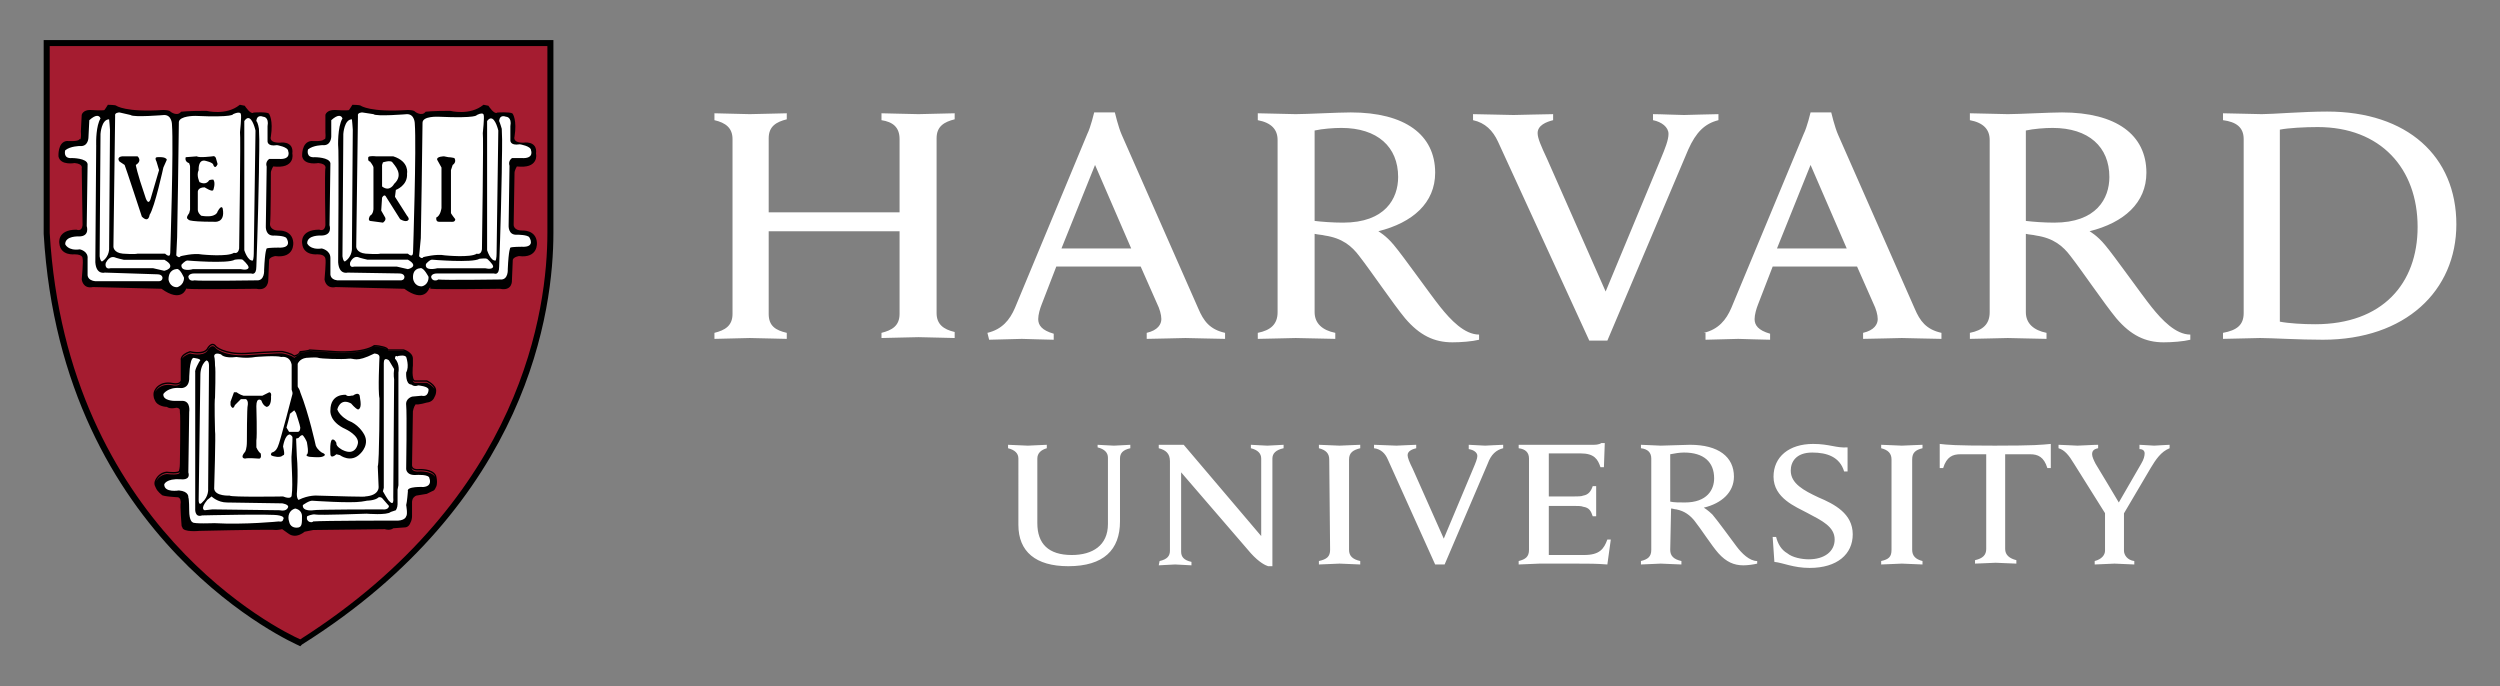
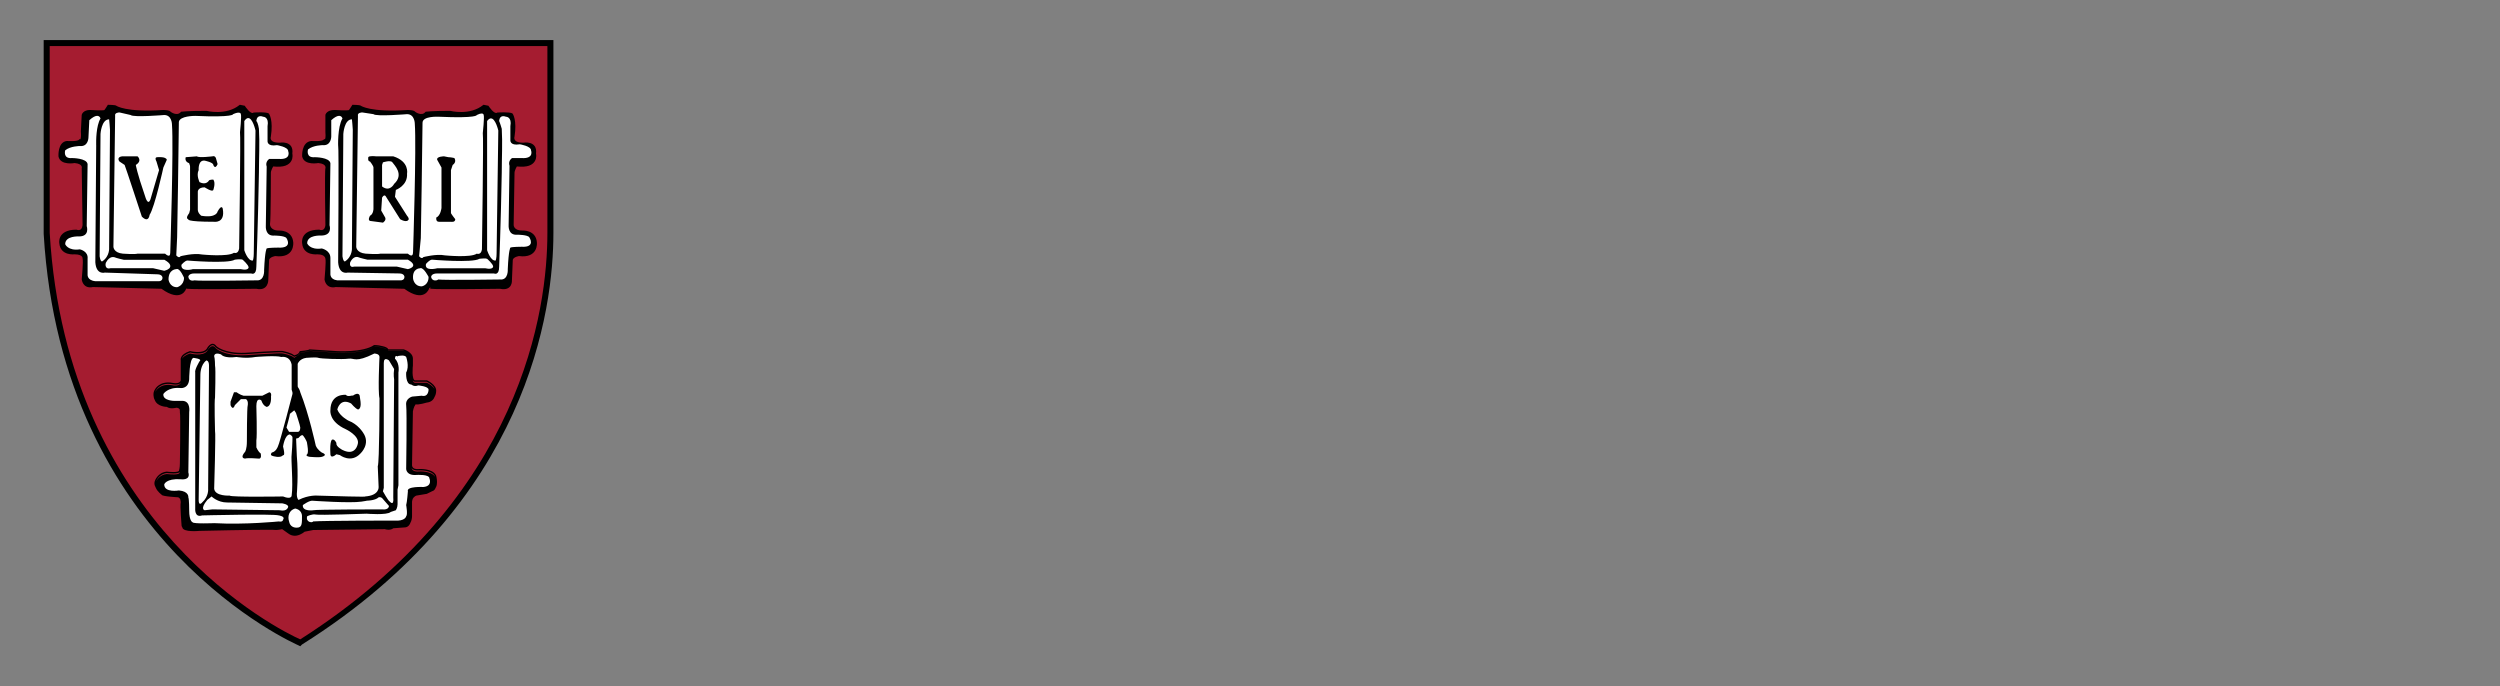
<svg xmlns="http://www.w3.org/2000/svg" width="601" height="165" viewBox="0 0 601 165" fill="none">
  <rect x="0" y="0" width="601" height="165" fill="#808080" stroke="none" />
-   <path d="M244.821 110.24C244.821 108.998 243.993 108.17 242.337 107.756V106.928C243.165 106.928 246.27 107.135 247.098 107.135C247.719 107.135 250.824 106.928 251.652 106.928V107.756C250.203 108.17 249.375 108.998 249.375 110.24V125.765C249.375 130.733 252.066 133.424 257.654 133.424C262.622 133.424 266.348 131.147 266.348 125.972V110.033C266.348 108.791 265.52 107.963 263.864 107.549V106.928C264.485 106.928 266.969 107.135 267.797 107.135C268.625 107.135 271.109 106.928 271.73 106.928V107.756C269.867 108.17 269.246 108.998 269.246 110.24V125.351C269.246 132.182 265.313 136.115 256.826 136.115C248.961 136.115 244.82 132.596 244.82 126.179L244.821 110.24ZM278.768 134.872C280.631 134.458 281.252 133.63 281.252 132.388V110.861C281.252 108.998 280.217 108.17 278.561 107.756V106.928H284.564L303.194 128.869V110.239C303.194 108.997 302.366 108.169 300.71 107.755V106.927C301.331 106.927 303.815 107.134 304.643 107.134C305.471 107.134 307.955 106.927 308.576 106.927V107.755C306.713 108.169 305.885 108.997 305.885 110.239V136.113H304.85C304.229 135.906 302.78 135.285 300.71 133.008L283.943 113.55V132.594C283.943 133.836 284.564 134.664 286.427 135.078V135.906C285.806 135.906 283.322 135.699 282.494 135.699C281.666 135.699 279.182 135.906 278.561 135.906L278.768 134.872ZM426.148 129.076H426.976C427.39 130.732 428.218 132.181 429.667 133.009C430.909 134.044 433.186 134.458 434.842 134.458C438.568 134.458 441.051 132.595 441.051 129.697C441.051 126.592 437.947 125.143 434.428 123.28C431.737 121.831 426.355 119.761 426.355 114.586C426.355 109.825 430.081 106.721 435.877 106.721C439.81 106.721 441.466 107.756 444.156 107.549V113.344H443.328C442.293 109.826 439.189 108.791 435.67 108.791C431.737 108.791 430.495 111.068 430.495 113.137C430.495 116.242 433.6 117.898 437.119 119.554C441.051 121.21 445.398 123.487 445.398 128.455C445.398 133.216 441.673 136.528 435.048 136.528C431.116 136.528 428.632 135.286 426.562 135.079L426.148 129.076ZM506.255 123.694L498.596 111.481C497.354 109.411 496.319 108.169 494.87 107.755V106.927C495.905 106.927 498.803 107.134 499.424 107.134C500.252 107.134 503.15 106.927 504.392 106.927V107.755C503.357 107.962 502.943 108.376 502.943 109.204C502.943 109.825 503.357 110.653 503.771 111.481C504.185 112.102 509.36 120.796 509.36 120.796L514.742 111.481C515.363 110.446 515.57 109.618 515.57 108.997C515.57 108.376 515.156 107.962 514.328 107.962V106.927C515.156 106.927 517.226 107.134 517.847 107.134C518.468 107.134 520.745 106.927 521.573 106.927V107.755C519.503 108.583 518.261 110.446 517.019 112.516L510.188 124.108M510.602 122.659V132.388C510.602 133.423 511.43 134.665 513.086 134.872V135.7C512.258 135.7 509.153 135.493 508.325 135.493C507.497 135.493 504.599 135.7 503.564 135.7V134.872C505.22 134.458 506.048 133.423 506.048 132.388V123.073M365.088 106.927H382.89C383.511 106.927 384.339 106.927 384.96 106.513H385.788L385.581 112.309H384.753C384.132 110.446 383.304 108.997 379.992 108.997H372.333V119.347H378.336C379.164 119.347 380.199 119.347 380.613 119.14C381.855 118.933 382.476 118.105 382.89 116.863H383.718V124.108H382.89C382.476 122.866 382.062 122.038 380.613 121.831C380.199 121.624 379.164 121.624 378.336 121.624H372.333V133.423H380.82C384.546 133.423 385.581 131.974 386.409 129.697H387.237L386.409 135.7C383.718 135.493 382.062 135.493 378.957 135.493H370.056C369.228 135.493 366.123 135.7 365.088 135.7V134.872C366.744 134.458 367.572 133.837 367.572 132.181V110.24C367.572 108.791 366.744 107.963 365.088 107.756L365.088 106.927ZM319.549 110.446C319.549 108.997 318.721 108.169 317.065 107.755V106.927C318.1 106.927 320.998 107.134 322.033 107.134C322.861 107.134 325.966 106.927 327.001 106.927V107.755C325.345 108.169 324.31 108.79 324.31 110.446V132.18C324.31 133.629 325.138 134.457 327.001 134.871V135.699C325.966 135.699 323.068 135.492 322.033 135.492C321.205 135.492 318.1 135.699 317.065 135.699V134.871C318.928 134.457 319.756 133.836 319.756 132.18L319.549 110.446ZM454.719 110.446C454.719 108.997 453.891 108.169 452.235 107.755V106.927C453.27 106.927 456.375 107.134 457.203 107.134C458.031 107.134 461.136 106.927 462.171 106.927V107.755C460.515 108.169 459.687 108.79 459.687 110.446V132.18C459.687 133.629 460.515 134.457 462.171 134.871V135.699C461.136 135.699 458.238 135.492 457.203 135.492C456.375 135.492 453.27 135.699 452.235 135.699V134.871C454.098 134.457 454.719 133.836 454.719 132.18V110.446ZM479.558 107.134C469.829 107.134 468.173 106.927 466.31 106.72V112.516H467.138C467.966 109.825 469.415 109.204 471.278 109.204H477.488V131.973C477.488 133.422 476.66 134.25 474.797 134.664V135.492C475.832 135.492 478.937 135.285 479.765 135.285C480.593 135.285 483.698 135.492 484.733 135.492V134.664C483.077 134.25 482.042 133.422 482.042 131.973V109.204H488.044C489.907 109.204 491.356 109.825 492.184 112.516H493.012V106.72C490.735 106.927 489.287 107.134 479.558 107.134ZM401.521 132.18C401.521 133.629 402.349 134.457 404.212 134.871V135.699C403.177 135.699 400.072 135.492 399.244 135.492C398.416 135.492 395.518 135.699 394.483 135.699V134.871C396.139 134.457 396.967 133.836 396.967 132.18V110.239C396.967 108.79 396.139 107.962 394.483 107.755V106.927C395.518 106.927 398.416 107.134 399.244 107.134C400.693 107.134 404.626 106.927 406.282 106.927C413.113 106.927 416.839 109.825 416.839 114.586C416.839 118.312 413.941 121.003 409.594 122.038C409.594 122.038 410.629 122.659 411.664 123.694C412.906 125.143 416.218 129.697 417.46 131.353C418.702 133.009 420.565 134.872 422.428 134.872V135.493C421.6 135.7 420.151 135.907 419.116 135.907C416.839 135.907 414.976 135.079 413.113 133.009C411.457 131.146 408.973 127.213 407.317 125.143C406.282 123.901 405.04 122.866 402.97 122.452C402.556 122.452 402.142 122.245 401.728 122.245L401.521 132.18ZM401.521 120.588C402.349 120.795 403.798 120.795 405.04 120.795C410.422 120.795 412.078 117.69 412.078 114.999C412.078 111.066 409.594 108.789 404.833 108.789C403.798 108.789 402.556 108.996 401.521 109.203V120.588ZM333.627 110.445C333.006 108.996 331.971 107.961 330.315 107.754V106.926C331.35 106.926 334.869 107.133 335.697 107.133C336.318 107.133 339.423 106.926 340.458 106.926V107.754C339.63 107.961 338.388 108.375 338.388 109.41C338.388 110.031 338.802 111.066 339.63 112.722L347.082 129.489L354.119 112.722C354.74 111.273 355.154 110.238 355.154 109.617C355.154 108.789 354.326 108.168 353.084 107.961V106.926C353.912 106.926 356.189 107.133 357.017 107.133C357.638 107.133 360.329 106.926 361.364 106.926V107.754C359.708 108.168 358.466 109.203 357.638 111.48L347.288 135.698H345.011L333.627 110.445ZM360.122 34.064C358.88 31.373 357.017 29.51 354.119 28.889V27.44C355.982 27.44 362.399 27.647 363.848 27.647C365.09 27.647 371.3 27.44 373.37 27.44V28.889C371.714 29.303 369.644 30.131 369.644 31.994C369.644 33.236 370.472 35.099 371.921 38.204L385.997 70.081L399.245 38.204C400.28 35.72 401.108 33.65 401.108 32.201C401.108 30.545 399.452 29.303 397.382 28.889V27.44C399.245 27.44 403.385 27.647 404.834 27.647C406.076 27.647 411.043 27.44 413.113 27.44V28.889C409.802 29.717 407.732 31.787 405.869 35.927L386.411 81.88H382.064L360.122 34.064ZM171.752 80.017C174.236 79.396 176.099 78.361 176.099 75.463V33.443C176.099 30.752 174.443 29.51 171.752 28.889V27.233C172.994 27.233 178.79 27.44 180.239 27.44C181.895 27.44 187.898 27.233 189.14 27.233V28.682C186.656 29.303 184.793 30.338 184.793 33.236V51.038H216.256V33.443C216.256 30.545 214.6 29.303 211.909 28.889V27.233C213.151 27.233 219.154 27.44 220.81 27.44C222.259 27.44 228.054 27.233 229.503 27.233V28.682C227.019 29.303 225.156 30.338 225.156 33.236V75.256C225.156 77.947 226.812 79.189 229.503 79.81V81.259C228.261 81.259 222.259 81.052 220.81 81.052C219.154 81.052 213.358 81.259 211.909 81.259V80.017C214.393 79.396 216.256 78.361 216.256 75.463V55.591H184.793V75.463C184.793 78.361 186.449 79.396 189.14 80.017V81.466C187.898 81.466 181.688 81.259 180.239 81.259C178.79 81.259 173.201 81.466 171.752 81.466V80.017ZM534.412 80.017C537.724 79.396 539.38 78.154 539.38 75.256V33.443C539.38 30.545 537.517 29.303 534.412 28.889V27.233C536.275 27.233 542.071 27.44 543.727 27.44C546.418 27.44 553.663 26.819 559.459 26.819C578.71 26.819 590.508 37.583 590.508 53.935C590.508 69.874 578.295 81.672 558.424 81.672C552.628 81.672 546.004 81.258 543.313 81.258C541.657 81.258 536.275 81.465 534.412 81.465V80.017ZM548.074 77.326C550.144 77.74 553.663 77.947 556.561 77.947C572.707 77.947 581.193 68.218 581.193 54.557C581.193 40.481 572.292 30.546 557.182 30.546C554.077 30.546 550.144 30.753 548.074 31.167V77.326ZM316.034 75.049C316.034 77.74 317.897 79.396 321.002 80.017V81.466C319.139 81.466 313.343 81.259 311.48 81.259C310.031 81.259 304.235 81.466 302.372 81.466V80.017C305.477 79.396 307.133 77.947 307.133 75.049V33.65C307.133 31.166 305.684 29.51 302.372 28.889V27.233C304.235 27.233 309.824 27.44 311.48 27.44C314.171 27.44 321.623 27.026 324.728 27.026C337.769 27.026 345.014 32.408 345.014 41.516C345.014 48.761 339.632 53.522 331.352 55.592C331.352 55.592 333.215 56.627 335.078 58.904C337.355 61.595 343.772 70.703 346.256 73.808C348.74 76.913 352.052 80.432 355.571 80.432V81.674C353.915 82.088 351.224 82.295 349.154 82.295C344.807 82.295 341.288 80.639 337.769 76.499C334.871 72.98 329.696 65.321 326.798 61.595C324.935 59.111 322.658 57.248 318.518 56.627C317.69 56.42 316.862 56.42 316.034 56.213L316.034 75.049ZM316.034 53.108C317.69 53.315 320.381 53.522 322.865 53.522C333.008 53.522 336.113 47.726 336.113 42.551C336.113 35.306 331.145 30.752 322.451 30.752C320.588 30.752 317.897 30.959 316.034 31.373V53.108ZM487.014 75.049C487.014 77.74 488.877 79.396 491.982 80.017V81.466C490.119 81.466 484.323 81.259 482.667 81.259C481.218 81.259 475.422 81.466 473.559 81.466V80.017C476.664 79.396 478.32 77.947 478.32 75.049V33.65C478.32 31.166 476.871 29.51 473.559 28.889V27.233C475.422 27.233 481.011 27.44 482.667 27.44C485.358 27.44 492.81 27.026 495.708 27.026C508.749 27.026 515.994 32.408 515.994 41.516C515.994 48.761 510.612 53.522 502.332 55.592C502.332 55.592 504.195 56.627 506.058 58.904C508.335 61.595 514.752 70.703 517.236 73.808C519.72 76.913 523.032 80.432 526.551 80.432V81.674C524.895 82.088 522.204 82.295 520.134 82.295C515.787 82.295 512.268 80.639 508.749 76.499C505.851 72.98 500.676 65.321 497.778 61.595C495.915 59.111 493.638 57.248 489.498 56.627C488.67 56.42 487.842 56.42 487.014 56.213L487.014 75.049ZM487.014 53.108C488.67 53.315 491.361 53.522 493.845 53.522C503.988 53.522 507.093 47.726 507.093 42.551C507.093 35.306 502.125 30.752 493.431 30.752C491.568 30.752 488.877 30.959 487.014 31.373V53.108ZM237.374 80.017C240.893 79.189 242.756 76.912 243.998 74.014L261.386 32.201C262.214 30.545 263.042 27.026 263.042 27.026H268.01C268.01 27.026 268.838 30.545 269.666 32.408L288.089 74.221C289.331 77.119 290.78 79.189 294.505 80.017V81.466C292.435 81.466 286.433 81.259 284.984 81.259C283.535 81.259 277.739 81.466 275.669 81.466V80.017C278.36 79.396 279.188 77.947 279.188 76.705C279.188 75.67 278.774 74.222 278.153 72.98L274.22 64.079H253.934L250.415 73.186C250.001 74.222 249.587 75.67 249.587 76.705C249.587 78.154 250.415 79.396 253.313 80.224V81.673C251.45 81.673 246.689 81.466 245.654 81.466L237.788 81.673L237.374 80.017ZM271.942 59.731L263.248 39.652L255.175 59.731H271.942ZM409.592 80.017C413.111 79.189 414.974 76.912 416.216 74.014L433.604 32.201C434.432 30.545 435.26 27.026 435.26 27.026H440.228C440.228 27.026 441.056 30.545 441.884 32.408L460.307 74.221C461.549 77.119 462.998 79.189 466.723 80.017V81.466C464.653 81.466 458.651 81.259 457.202 81.259C455.753 81.259 449.957 81.466 447.887 81.466V80.017C450.578 79.396 451.406 77.947 451.406 76.705C451.406 75.67 450.992 74.222 450.371 72.98L446.438 64.079H426.152L422.633 73.186C422.219 74.222 421.805 75.67 421.805 76.705C421.805 78.154 422.633 79.396 425.531 80.224V81.673C423.668 81.673 418.907 81.466 417.872 81.466L410.006 81.673V80.017H409.592ZM443.953 59.731L435.259 39.652L427.186 59.731H443.953Z" fill="white" />
  <path d="M11.327 10.47H132.417V56.216C132.417 77.122 124.551 121.626 72.388 154.746C72.388 154.746 15.671 131.149 11.324 56.216L11.327 10.47Z" fill="#A51C30" />
  <path d="M51.146 82.64C50.842 82.628 50.578 82.779 50.366 82.963C49.952 83.322 49.703 83.819 49.691 83.845C49.228 84.492 48.257 84.654 47.374 84.629C46.491 84.604 45.733 84.403 45.733 84.403L45.684 84.39L45.635 84.407C44.367 84.83 43.802 85.37 43.569 85.834C43.453 86.066 43.424 86.276 43.424 86.428C43.424 86.548 43.439 86.6 43.448 86.635V91.377C43.402 91.638 43.281 91.798 43.113 91.91C42.942 92.024 42.715 92.085 42.486 92.109C42.029 92.157 41.584 92.06 41.584 92.06H41.58C39.989 91.742 38.897 92.115 38.217 92.578C37.547 93.033 37.28 93.562 37.271 93.58C36.59 94.502 37.04 95.796 37.04 95.796V95.804C37.084 95.921 37.136 96.033 37.194 96.135C37.194 96.137 37.202 96.159 37.202 96.159C37.823 97.816 40.101 97.813 40.101 97.813C40.929 98.434 42.377 98.019 42.377 98.019C42.802 98.019 43.05 98.196 43.202 98.419C43.277 98.725 43.242 99.03 43.242 99.03L43.238 99.066L43.246 99.099C43.26 99.154 43.288 99.441 43.303 99.834C43.317 100.228 43.322 100.746 43.327 101.346C43.337 102.548 43.332 104.075 43.319 105.575C43.293 108.576 43.242 111.474 43.242 111.474C43.242 112.486 43.044 113.079 43.044 113.079L43.036 113.103V113.131C43.036 113.182 43.019 113.207 42.963 113.252C42.907 113.297 42.808 113.347 42.676 113.382C42.412 113.452 42.034 113.479 41.653 113.479C40.892 113.479 40.121 113.378 40.121 113.378L40.101 113.374L40.08 113.378C37.925 113.593 37.257 115.528 37.25 115.549V115.553C37.079 115.955 37.094 116.362 37.21 116.729C37.268 116.914 37.352 117.09 37.448 117.255C37.833 118.195 38.859 118.929 38.859 118.929C38.859 119.343 42.793 119.547 42.793 119.547C43.032 119.607 43.194 119.774 43.315 119.976C43.327 120.013 43.341 120.048 43.351 120.085C43.448 120.448 43.448 120.788 43.448 120.788C43.419 120.899 43.407 121.022 43.4 121.201C43.391 121.402 43.386 121.65 43.391 121.928C43.401 122.486 43.433 123.167 43.472 123.829C43.55 125.151 43.654 126.392 43.654 126.392L43.658 126.4V126.408C43.68 126.54 43.745 126.654 43.824 126.755C43.824 126.756 43.828 126.792 43.828 126.792C44.035 128.034 47.968 127.621 47.968 127.621C47.968 127.621 61.753 127.302 65.478 127.362C66.01 127.37 66.336 127.389 66.388 127.414C66.802 127.414 67.839 127.208 67.839 127.208L69.286 128.243C69.869 128.696 70.472 128.825 71.025 128.789C71.135 128.783 71.246 128.768 71.352 128.749C72.414 128.557 73.22 127.827 73.22 127.827L75.29 127.415C75.704 127.415 92.472 127.208 92.472 127.208C93.921 127.622 94.542 126.998 94.542 126.998L97.231 126.792C97.334 126.792 97.431 126.784 97.522 126.768C98.179 126.647 98.518 126.121 98.694 125.608C98.747 125.505 98.802 125.404 98.84 125.3C99.059 124.697 99.054 124.104 99.054 124.104V120.602C99.088 120.326 99.153 120.109 99.224 119.915C99.601 119.25 100.129 119.135 100.129 119.135L102.612 118.718L103.857 118.1C104.334 117.98 104.586 117.646 104.73 117.243C104.767 117.185 104.806 117.131 104.835 117.069C105.007 116.704 105.057 116.28 105.057 115.876C105.057 115.07 104.843 114.328 104.843 114.328L104.839 114.311L104.835 114.295C104.382 113.388 103.337 113.019 102.434 112.86C101.531 112.7 100.736 112.755 100.736 112.755H100.732C99.735 112.854 99.359 112.569 99.187 112.29C99.016 112.01 99.054 111.707 99.054 111.707V111.695L99.264 98.867C99.346 98.386 99.486 98.003 99.624 97.691C99.786 97.381 99.923 97.193 99.923 97.193C100.544 97.4 102.612 96.777 102.612 96.777C103.801 96.658 104.297 95.928 104.512 95.325C104.531 95.29 104.56 95.255 104.577 95.22C104.849 94.647 104.847 94.12 104.847 94.105C104.958 93.293 104.393 92.622 103.833 92.168C103.269 91.712 102.68 91.448 102.68 91.448L102.648 91.432H99.741C99.661 91.415 99.595 91.373 99.527 91.282C99.457 91.19 99.391 91.053 99.341 90.886C99.242 90.552 99.196 90.102 99.183 89.657C99.158 88.767 99.26 87.898 99.26 87.898L99.264 87.886V86.221C99.264 85.416 98.689 84.851 98.148 84.499C97.608 84.147 97.073 83.99 97.073 83.99L97.049 83.982H93.358C93.274 83.843 93.181 83.708 93.042 83.618C92.859 83.499 92.646 83.41 92.444 83.343C92.038 83.208 91.663 83.157 91.663 83.157C90.989 82.945 89.986 82.947 89.986 82.947H89.933L89.889 82.975C88.6 83.867 86.339 84.241 84.41 84.37C82.482 84.499 80.889 84.398 80.889 84.398L74.396 83.978L74.34 84.031C74.359 84.012 74.318 84.045 74.251 84.067C74.184 84.089 74.088 84.116 73.98 84.14C73.764 84.187 73.489 84.231 73.22 84.269C72.681 84.346 72.165 84.399 72.165 84.399L72.059 84.407L72.023 84.512C71.845 85.047 71.303 85.231 71.303 85.231L70.734 85.425C70.355 85.104 69.765 84.86 69.205 84.689C68.614 84.51 68.124 84.411 68.102 84.406C68.097 84.404 68.093 84.4 68.089 84.398C68.07 84.391 68.05 84.386 68.033 84.382C67.999 84.374 67.966 84.37 67.924 84.365C67.839 84.357 67.73 84.355 67.596 84.353C67.328 84.351 66.962 84.359 66.529 84.374C65.663 84.403 64.53 84.459 63.404 84.523C61.153 84.653 58.932 84.81 58.928 84.81C56.362 84.913 54.629 84.501 53.539 84.07C52.45 83.64 52.019 83.205 52.019 83.205C51.746 82.832 51.444 82.652 51.146 82.64ZM51.134 82.98C51.315 82.988 51.525 83.089 51.764 83.424L51.769 83.432L51.777 83.445C51.777 83.445 52.278 83.938 53.414 84.387C54.55 84.836 56.332 85.255 58.941 85.151H58.953C58.953 85.151 61.175 84.993 63.424 84.864C64.549 84.799 65.68 84.743 66.541 84.714C66.972 84.7 67.338 84.692 67.597 84.694C67.726 84.695 67.827 84.7 67.896 84.706C67.924 84.708 67.943 84.712 67.956 84.714L67.964 84.722L68.013 84.734C68.013 84.734 68.526 84.835 69.113 85.013C69.699 85.192 70.363 85.464 70.621 85.721L70.693 85.794L71.413 85.555C71.413 85.555 71.855 85.296 72.153 84.848C71.922 85.408 71.356 85.6 71.356 85.6L70.738 86.016C70.117 85.395 68.045 84.981 68.045 84.981C67.838 84.774 58.937 85.393 58.937 85.393C53.762 85.6 51.898 83.74 51.898 83.74C50.863 82.291 49.828 84.359 49.828 84.359C48.793 85.808 45.688 84.981 45.688 84.981C44.543 85.363 44.03 85.831 43.792 86.226C43.808 86.154 43.833 86.076 43.877 85.988C44.057 85.629 44.54 85.145 45.725 84.743C45.791 84.759 46.483 84.944 47.37 84.969C48.299 84.995 49.397 84.845 49.97 84.043L49.978 84.035L49.986 84.023C49.986 84.023 50.237 83.523 50.588 83.218C50.764 83.066 50.953 82.972 51.134 82.98ZM90.035 83.291C90.108 83.292 91.046 83.303 91.591 83.485L91.607 83.489L91.62 83.493C91.62 83.493 91.972 83.543 92.343 83.667C92.529 83.729 92.718 83.806 92.865 83.901C92.888 83.916 92.9 83.934 92.921 83.95C92.424 83.644 91.644 83.529 91.644 83.529C91.023 83.322 89.986 83.323 89.986 83.323C87.295 85.186 80.878 84.775 80.878 84.775L74.462 84.358C74.257 84.563 72.256 84.766 72.21 84.77C72.218 84.756 72.23 84.745 72.238 84.73C72.268 84.728 72.742 84.681 73.273 84.605C73.547 84.566 73.827 84.521 74.057 84.471C74.172 84.446 74.275 84.419 74.361 84.39C74.409 84.374 74.446 84.346 74.486 84.326L80.87 84.734C80.87 84.734 82.487 84.84 84.439 84.71C86.369 84.581 88.629 84.236 90.035 83.291ZM93.277 84.322H96.996C97.008 84.326 97.304 84.439 97.647 84.617C97.3 84.444 97.025 84.358 97.025 84.358H93.297C93.293 84.346 93.282 84.335 93.277 84.322ZM97.716 84.653C97.805 84.701 97.878 84.727 97.971 84.787C97.996 84.803 98.018 84.826 98.044 84.843C97.932 84.771 97.822 84.709 97.716 84.653ZM99.192 91.369C99.215 91.408 99.234 91.45 99.26 91.486C99.366 91.626 99.509 91.734 99.685 91.769L99.701 91.773H102.572C102.596 91.783 103.111 92.022 103.623 92.436C103.981 92.726 104.297 93.09 104.439 93.491C104.069 92.895 103.385 92.439 102.968 92.201C102.757 92.082 102.612 92.019 102.612 92.019H99.717C99.464 91.969 99.299 91.716 99.192 91.369ZM43.518 91.999C42.997 92.984 41.549 92.638 41.549 92.638C38.444 92.017 37.409 94.09 37.409 94.09C37.381 94.127 37.364 94.168 37.34 94.207C37.387 94.055 37.451 93.907 37.55 93.774L37.567 93.749C37.567 93.749 37.803 93.273 38.416 92.856C39.028 92.439 40.007 92.09 41.517 92.391C41.517 92.391 42.001 92.499 42.527 92.443C42.79 92.416 43.071 92.351 43.308 92.193C43.386 92.141 43.453 92.073 43.518 91.999ZM98.926 112.492C99.176 112.873 99.721 113.198 100.765 113.095C100.765 113.095 101.526 113.045 102.383 113.196C103.237 113.347 104.153 113.699 104.529 114.445C104.53 114.449 104.553 114.553 104.562 114.587C103.591 113.152 100.753 113.337 100.753 113.337C99.4 113.473 99.027 112.905 98.926 112.492ZM43.227 113.467C43.224 113.477 43.206 113.543 43.206 113.543C43.206 113.647 43.158 113.734 43.073 113.802C42.988 113.87 42.867 113.921 42.721 113.96C41.848 114.193 40.102 113.96 40.102 113.96C38.603 114.11 37.869 115.119 37.575 115.67C37.575 115.67 38.151 113.918 40.118 113.717C40.153 113.721 40.885 113.818 41.658 113.818C42.054 113.818 42.447 113.794 42.766 113.709C42.925 113.667 43.069 113.61 43.182 113.519C43.2 113.505 43.211 113.483 43.227 113.467ZM57.648 25.183L57.587 25.235C54.357 27.86 49.663 26.65 49.663 26.65L49.643 26.646H49.623C45.064 26.646 43.595 26.852 43.595 26.852L43.53 26.865L43.49 26.913C43.018 27.479 42.441 27.471 41.933 27.326C41.437 27.184 41.062 26.906 41.044 26.893C40.95 26.757 40.801 26.679 40.639 26.622C40.456 26.557 40.246 26.519 40.045 26.493C39.643 26.439 39.273 26.436 39.273 26.436H39.265L39.261 26.44C34.718 26.75 31.885 26.49 30.197 26.157C29.352 25.991 28.794 25.805 28.45 25.664C28.106 25.523 27.985 25.433 27.985 25.433L28.005 25.454C27.939 25.388 27.876 25.364 27.799 25.341C27.722 25.318 27.633 25.3 27.536 25.285C27.342 25.254 27.113 25.237 26.89 25.224C26.444 25.197 26.024 25.195 26.024 25.195H25.919L25.871 25.288C25.691 25.648 25.133 26.404 25.09 26.461C25.065 26.469 25.01 26.485 24.909 26.497C24.792 26.509 24.64 26.521 24.468 26.526C24.125 26.536 23.7 26.529 23.287 26.517C22.463 26.492 21.691 26.441 21.691 26.441L21.682 26.437H21.678C20.815 26.437 20.295 26.716 20.005 27.007C19.714 27.297 19.649 27.609 19.649 27.609L19.645 27.622L19.439 31.579V31.592C19.541 32.821 19.417 33.318 19.333 33.452C19.292 33.519 19.291 33.504 19.289 33.504L19.148 33.411L19.05 33.553C18.996 33.634 18.79 33.743 18.497 33.808C18.203 33.872 17.838 33.904 17.482 33.917C16.769 33.942 16.103 33.892 16.103 33.892L16.087 33.889L16.071 33.892C15.508 33.949 15.088 34.224 14.793 34.592C14.499 34.96 14.322 35.415 14.215 35.857C14.001 36.742 14.058 37.592 14.058 37.592V37.612C14.17 38.174 14.49 38.568 14.89 38.821C15.291 39.074 15.769 39.196 16.224 39.249C17.111 39.354 17.89 39.205 17.935 39.197H17.939C19.041 39.298 19.441 39.639 19.588 39.912C19.736 40.187 19.653 40.426 19.653 40.426L19.645 40.45V40.478C19.645 40.907 19.698 44.31 19.75 47.622C19.802 50.922 19.851 54.096 19.851 54.119C19.802 54.562 19.683 54.841 19.544 55.013C19.404 55.185 19.246 55.259 19.083 55.292C18.757 55.357 18.432 55.227 18.432 55.227L18.4 55.21H18.367C16.052 55.21 14.987 56.019 14.543 56.852C14.1 57.681 14.266 58.502 14.268 58.509C14.381 60.012 15.329 60.705 16.22 60.975C17.115 61.247 17.971 61.137 17.971 61.137L17.951 61.141C19.058 61.141 19.512 61.434 19.705 61.691C19.898 61.948 19.855 62.184 19.855 62.184L19.847 62.237L19.871 62.289C19.864 62.275 19.895 62.395 19.903 62.552C19.912 62.709 19.916 62.918 19.912 63.159C19.902 63.639 19.869 64.247 19.831 64.841C19.753 66.028 19.649 67.165 19.649 67.165V67.186L19.653 67.21C19.869 68.4 20.558 68.889 21.177 69.029C21.751 69.16 22.224 69.025 22.297 69.005H22.305L38.828 69.422C41.187 71.14 42.71 71.189 43.623 70.719C44.496 70.269 44.726 69.466 44.755 69.373L45.042 69.418C45.227 69.448 45.588 69.464 46.117 69.478C46.647 69.493 47.333 69.502 48.123 69.507C49.702 69.517 51.694 69.511 53.661 69.499C55.628 69.486 57.571 69.466 59.046 69.45C60.514 69.434 61.52 69.422 61.618 69.422H61.63C62.309 69.573 62.839 69.538 63.247 69.381C63.663 69.221 63.945 68.938 64.128 68.641C64.493 68.052 64.492 67.404 64.492 67.396V67.388L64.698 62.456C64.783 62.132 65.135 61.894 65.499 61.748C65.852 61.607 66.17 61.562 66.194 61.559C68.492 61.862 69.619 61.052 70.112 60.148C70.605 59.243 70.497 58.276 70.496 58.268V58.264C70.386 56.757 69.494 56.014 68.652 55.688C67.81 55.362 67.003 55.422 67.003 55.422L67.015 55.417C65.918 55.417 65.414 55.036 65.159 54.666C64.906 54.297 64.905 53.941 64.905 53.938V53.934C64.962 53.574 64.997 52.682 65.026 51.472C65.055 50.248 65.074 48.734 65.087 47.259C65.112 44.308 65.115 41.514 65.115 41.514C65.115 41.26 65.259 40.851 65.41 40.524C65.542 40.237 65.642 40.071 65.673 40.018C66.948 40.148 67.922 40.072 68.604 39.828C69.316 39.574 69.755 39.158 70.007 38.724C70.505 37.867 70.283 36.962 70.278 36.942C70.372 36.164 70.255 35.576 69.983 35.167C69.704 34.748 69.289 34.515 68.875 34.391C68.072 34.15 67.271 34.296 67.221 34.306C65.805 34.306 65.319 33.913 65.147 33.57C64.976 33.225 65.103 32.877 65.103 32.877L65.107 32.861L65.111 32.844C65.424 30.86 65.321 29.491 65.135 28.615C64.95 27.739 64.666 27.337 64.666 27.337L64.65 27.313L64.622 27.293C64.411 27.152 64.106 27.098 63.737 27.058C63.367 27.018 62.941 27.006 62.536 27.006C61.727 27.006 61 27.058 61 27.058L60.947 27.062L60.911 27.09C60.763 27.202 60.602 27.189 60.381 27.078C60.16 26.968 59.911 26.754 59.686 26.516C59.235 26.04 58.877 25.481 58.877 25.481L58.837 25.42L57.648 25.183ZM116.229 25.183L116.168 25.235C112.938 27.86 108.244 26.65 108.244 26.65L108.224 26.646H108.2C103.847 26.646 102.382 26.852 102.382 26.852L102.317 26.865L102.277 26.913C101.806 27.479 101.228 27.471 100.72 27.326C100.232 27.186 99.864 26.918 99.835 26.897C99.742 26.758 99.59 26.68 99.427 26.622C99.243 26.557 99.033 26.519 98.832 26.493C98.43 26.439 98.06 26.436 98.06 26.436H98.052L98.048 26.44C93.505 26.75 90.673 26.49 88.984 26.157C88.14 25.991 87.582 25.805 87.237 25.664C86.893 25.523 86.773 25.433 86.773 25.433L86.793 25.454C86.727 25.388 86.66 25.364 86.583 25.341C86.505 25.318 86.421 25.3 86.324 25.285C86.13 25.254 85.896 25.237 85.673 25.224C85.227 25.198 84.812 25.195 84.812 25.195H84.707L84.658 25.288C84.478 25.649 83.913 26.411 83.874 26.465C83.847 26.473 83.791 26.486 83.692 26.497C83.575 26.509 83.427 26.521 83.255 26.526C82.912 26.536 82.487 26.529 82.075 26.517C81.251 26.492 80.474 26.441 80.474 26.441L80.47 26.437H80.466C79.503 26.437 78.937 26.709 78.618 26.999C78.299 27.288 78.226 27.609 78.226 27.609V31.798C78.328 32.922 78.199 33.368 78.125 33.471C78.088 33.523 78.091 33.504 78.084 33.504C78.078 33.503 78.072 33.504 78.072 33.504L77.935 33.411L77.838 33.553C77.784 33.633 77.577 33.743 77.284 33.807C76.99 33.871 76.621 33.904 76.265 33.916C75.552 33.942 74.886 33.892 74.886 33.892L74.874 33.888L74.858 33.892C74.248 33.948 73.788 34.216 73.463 34.583C73.138 34.95 72.941 35.41 72.82 35.853C72.579 36.74 72.635 37.591 72.635 37.591V37.599L72.639 37.612C72.751 38.173 73.071 38.568 73.471 38.821C73.872 39.073 74.346 39.195 74.802 39.249C75.688 39.353 76.471 39.205 76.516 39.197H76.52C77.622 39.298 78.018 39.638 78.165 39.912C78.313 40.186 78.234 40.425 78.234 40.425L78.23 40.429V40.438C78.191 40.594 78.179 40.862 78.165 41.295C78.151 41.727 78.142 42.3 78.137 42.96C78.127 44.282 78.132 45.965 78.145 47.622C78.171 50.922 78.225 54.095 78.226 54.119C78.177 54.562 78.054 54.84 77.915 55.012C77.775 55.184 77.616 55.258 77.454 55.291C77.128 55.356 76.807 55.226 76.807 55.226L76.774 55.21H76.738C74.422 55.21 73.358 56.018 72.913 56.851C72.471 57.681 72.637 58.501 72.638 58.509C72.752 60.012 73.699 60.705 74.591 60.975C75.486 61.246 76.346 61.137 76.346 61.137L76.326 61.141C77.326 61.141 77.78 61.431 78.003 61.699C78.226 61.966 78.226 62.212 78.226 62.212V62.252L78.242 62.289C78.235 62.274 78.266 62.394 78.274 62.551C78.282 62.709 78.283 62.918 78.278 63.158C78.269 63.638 78.236 64.246 78.197 64.84C78.12 66.027 78.019 67.165 78.019 67.165L78.015 67.185L78.019 67.209C78.236 68.4 78.928 68.888 79.548 69.029C80.121 69.159 80.594 69.03 80.668 69.008H80.676L97.199 69.424C99.558 71.143 101.077 71.192 101.989 70.722C102.869 70.269 103.152 69.409 103.178 69.327L103.182 69.323C103.256 69.181 103.415 69.113 103.493 69.113C103.533 69.113 103.53 69.121 103.522 69.109C103.514 69.097 103.53 69.105 103.493 69.178L103.392 69.384L103.619 69.42C103.803 69.451 104.165 69.467 104.694 69.481C105.223 69.496 105.91 69.504 106.699 69.51C108.279 69.52 110.271 69.513 112.238 69.501C114.205 69.489 116.144 69.469 117.619 69.453C119.094 69.436 120.117 69.425 120.207 69.425C120.934 69.575 121.49 69.538 121.909 69.38C122.335 69.22 122.615 68.936 122.786 68.636C123.128 68.038 123.065 67.371 123.065 67.371L123.069 67.395L123.275 62.455C123.359 62.131 123.707 61.893 124.072 61.747C124.427 61.605 124.752 61.564 124.771 61.561C127.069 61.865 128.195 61.051 128.689 60.146C129.182 59.241 129.069 58.279 129.069 58.27V58.263C128.959 56.756 128.071 56.013 127.229 55.687C126.387 55.361 125.576 55.42 125.576 55.42L125.592 55.416C124.387 55.416 123.894 55.031 123.667 54.668C123.441 54.306 123.485 53.953 123.485 53.953V53.932C123.485 52.709 123.692 41.516 123.692 41.516V41.512C123.692 41.258 123.836 40.849 123.987 40.522C124.119 40.235 124.223 40.069 124.253 40.017C125.528 40.146 126.502 40.07 127.185 39.827C127.897 39.572 128.336 39.157 128.587 38.723C129.086 37.865 128.863 36.961 128.858 36.94C128.953 36.162 128.832 35.574 128.559 35.165C128.28 34.747 127.865 34.513 127.451 34.389C126.646 34.147 125.842 34.296 125.798 34.304C124.381 34.304 123.899 33.911 123.728 33.568C123.556 33.225 123.683 32.877 123.683 32.877L123.691 32.844C124.005 30.86 123.902 29.491 123.716 28.615C123.53 27.738 123.247 27.337 123.247 27.337L123.226 27.313L123.202 27.292C122.991 27.151 122.686 27.098 122.317 27.058C121.948 27.018 121.521 27.005 121.116 27.005C120.307 27.005 119.576 27.058 119.576 27.058L119.527 27.062L119.487 27.09C119.339 27.201 119.182 27.189 118.961 27.078C118.74 26.967 118.487 26.754 118.262 26.516C117.811 26.04 117.457 25.481 117.457 25.481L117.417 25.42L116.229 25.183Z" fill="black" />
  <path d="M72.185 155.36L71.771 155.153C71.357 154.946 14.847 130.521 10.5 56.209V9.635H133.04V56.002C133.04 74.218 127.244 120.584 72.597 154.946L72.185 155.36ZM11.949 11.08V55.998C16.089 126.376 67.424 151.63 72.185 153.7C125.797 119.546 131.593 74.007 131.593 55.998V11.08H11.949Z" fill="black" />
  <path d="M28.715 27.03C28.715 27.03 27.473 27.031 27.68 27.859L27.267 59.321C27.267 59.321 27.267 60.772 29.543 60.979C29.543 60.979 32.44 61.186 33.061 60.979H39.687C39.687 60.979 40.928 62.218 40.928 60.769C40.928 60.769 41.755 35.312 41.341 29.93C41.341 29.93 41.34 27.649 39.477 27.649C39.477 27.649 32.028 28.27 31.407 27.649L28.715 27.03ZM57.448 27.079C57.175 27.055 56.735 27.132 56.037 27.443C56.037 27.443 56.247 28.273 46.932 27.859C46.725 27.859 43.206 27.857 42.998 29.306C42.998 29.306 42.792 44.211 42.792 44.624L42.582 57.044L42.376 61.391C42.376 61.391 42.997 62.218 43.411 61.597C43.411 61.597 46.516 60.77 48.586 61.184C48.586 61.184 54.798 61.803 56.247 60.768C56.247 60.768 57.281 61.182 57.488 59.733C57.488 59.733 57.901 32.203 57.694 31.789C57.694 31.789 58.108 27.857 57.901 27.443C57.901 27.443 57.903 27.119 57.448 27.079ZM23.322 27.851C22.915 27.863 22.324 28.118 21.47 28.894L21.264 33.034C21.264 33.034 21.264 35.311 19.194 35.104C19.194 35.104 16.915 35.104 15.673 36.139C15.673 36.139 15.053 38.206 17.33 37.999C17.33 37.999 20.851 38.001 21.058 39.45L20.848 54.352C20.848 54.352 21.679 56.839 18.988 56.839C18.988 56.839 15.673 56.628 15.673 58.698C15.673 58.698 16.296 60.357 19.194 59.943C19.194 59.943 21.265 60.356 21.058 62.219V65.943C21.058 65.943 20.847 67.394 22.917 67.601H38.235C38.235 67.601 39.064 67.6 39.064 66.772C39.064 66.772 39.065 65.943 37.823 65.943L25.197 65.531C25.197 65.531 23.124 66.153 22.917 63.048C22.917 63.048 23.117 36.468 23.123 35.298C23.123 35.299 23.127 35.311 23.127 35.311C23.127 35.311 23.123 35.213 23.123 35.202C23.123 35.191 23.127 34.899 23.127 34.894C23.123 34.886 23.123 34.886 23.119 34.878C23.097 33.861 23.093 30.259 24.162 28.478C24.162 28.478 23.999 27.831 23.322 27.851ZM62.518 27.928C61.63 28.005 61.628 29.1 61.628 29.1C62.042 29.514 62.247 30.964 62.247 30.964C62.454 34.276 62.247 38.001 62.247 41.52C62.04 53.319 61.628 64.083 61.628 64.083C61.628 66.36 60.387 65.737 60.387 65.737H46.722C45.273 65.737 45.275 66.565 45.275 66.565C45.482 67.807 46.722 67.394 46.722 67.394C47.964 67.601 61.628 67.394 61.628 67.394C63.698 67.601 63.492 64.908 63.492 64.908C63.699 60.147 64.11 59.733 64.11 59.733C64.524 59.526 66.803 59.527 66.803 59.527C70.529 59.734 68.873 57.251 68.873 57.251C68.459 56.63 65.974 56.628 65.974 56.628C63.697 56.835 63.904 54.352 63.904 54.352L64.111 40.069C63.697 38.827 64.733 38.209 64.733 38.209H67.009C70.114 38.416 69.285 36.345 69.285 36.345C69.285 35.31 66.597 34.894 66.597 34.894C64.113 35.308 64.317 33.859 64.317 33.859V30.342C64.731 28.065 63.282 28.066 63.282 28.066C62.971 27.949 62.723 27.91 62.518 27.928ZM59.595 28.389C59.331 28.424 59.04 28.635 58.73 29.1V60.149C58.73 60.149 59.557 62.839 60.8 62.632C60.8 62.632 61.006 62.013 61.006 60.978L61.422 31.376C61.422 31.376 60.739 28.235 59.595 28.389ZM26.233 28.684C24.37 28.684 24.163 32.205 24.163 32.205L23.953 61.597C24.16 63.046 24.575 62.838 24.575 62.838C26.438 61.596 26.233 59.527 26.233 59.527C26.233 59.527 26.439 31.584 26.439 31.17C26.439 30.756 26.233 28.684 26.233 28.684ZM27.094 61.791C27.005 61.795 26.906 61.809 26.803 61.839C26.389 61.958 25.878 62.314 25.448 63.173L25.44 63.19L25.436 63.207C25.436 63.207 25.313 63.592 25.408 63.971C25.455 64.16 25.576 64.361 25.796 64.464C26.008 64.564 26.29 64.567 26.657 64.468H36.764L39.477 65.095L39.513 65.087C39.513 65.087 39.707 65.042 39.946 64.953C40.185 64.865 40.476 64.735 40.69 64.52C40.797 64.413 40.886 64.281 40.924 64.124C40.962 63.967 40.942 63.787 40.859 63.611C40.696 63.259 40.306 62.902 39.566 62.479L39.525 62.455H29.77C29.755 62.451 29.314 62.355 28.808 62.228C28.293 62.099 27.704 61.929 27.55 61.852L27.542 61.848H27.538C27.538 61.848 27.359 61.777 27.094 61.791ZM57.848 62.337C57.266 62.307 56.453 62.426 56.453 62.426C54.797 63.461 45.068 62.632 45.068 62.632C44.447 62.632 43.617 63.667 43.617 63.667C43.41 65.53 46.516 64.702 46.309 64.702H57.9C59.763 65.116 59.764 64.29 59.764 64.29C59.764 63.669 58.317 62.426 58.317 62.426C58.213 62.374 58.042 62.346 57.848 62.337ZM42.534 64.657C42.481 64.661 42.428 64.676 42.376 64.702C42.376 64.702 40.512 64.704 40.512 67.188C40.512 67.188 40.719 69.048 42.582 69.048C42.582 69.048 44.24 68.635 44.24 66.772C44.24 66.772 43.33 64.589 42.534 64.657ZM87.086 27.03C87.086 27.03 85.844 27.031 86.051 27.859L85.638 59.321C85.638 59.321 85.638 60.772 87.915 60.979C87.915 60.979 90.815 61.186 91.436 60.979H98.058C98.058 60.979 99.299 62.218 99.299 60.562C99.299 60.562 100.13 35.101 99.716 29.719C99.716 29.719 99.715 27.443 97.852 27.443C97.852 27.443 90.399 28.064 89.778 27.443L87.086 27.03ZM115.738 27.285C115.493 27.295 115.135 27.39 114.618 27.649C114.618 27.649 114.824 28.479 105.509 28.065C105.302 28.065 101.576 27.857 101.576 29.513C101.576 29.513 101.369 44.417 101.369 44.831L101.163 57.251L100.751 61.597C100.751 61.597 101.372 62.424 101.786 61.803C101.786 61.803 104.891 60.977 106.961 61.391C106.961 61.391 113.169 62.013 114.618 60.978C114.618 60.978 115.652 61.392 115.859 59.943C115.859 59.943 116.272 32.413 116.065 31.999C116.065 31.999 116.483 28.063 116.276 27.649C116.276 27.649 116.276 27.261 115.738 27.285ZM81.487 27.851C81.081 27.863 80.489 28.118 79.635 28.894V32.824C79.635 32.824 79.635 35.101 77.565 34.894C77.565 34.894 75.29 34.894 74.048 35.929C74.048 35.929 73.424 37.999 75.701 37.792C75.701 37.792 79.222 37.794 79.429 39.244L79.223 54.146C79.223 54.146 80.051 56.628 77.153 56.628C77.153 56.628 73.842 56.422 73.842 58.492C73.842 58.492 74.461 60.147 77.359 59.733C77.359 59.733 79.429 60.15 79.429 62.013V65.737C79.429 65.737 79.224 67.188 81.087 67.394H96.4C96.4 67.394 97.229 67.394 97.229 66.566C97.229 66.566 97.23 65.737 95.988 65.737L83.568 65.531C83.568 65.531 81.499 66.153 81.292 63.048C81.292 63.048 81.499 35.307 81.292 34.894V35.31C81.292 35.31 81.085 30.547 82.327 28.477C82.327 28.477 82.164 27.831 81.487 27.851ZM120.889 27.928C120.001 28.005 119.999 29.1 119.999 29.1C120.206 29.514 120.622 30.964 120.622 30.964C120.829 34.276 120.622 38.001 120.622 41.52C120.415 53.319 119.999 64.083 119.999 64.083C119.999 66.36 118.758 65.737 118.758 65.737H105.097C103.648 65.737 103.646 66.565 103.646 66.565C103.853 67.807 105.303 67.395 105.303 67.188C106.545 67.395 120.205 67.188 120.205 67.188C122.275 67.395 122.069 64.701 122.069 64.701C122.276 59.941 122.692 59.527 122.692 59.527C123.106 59.32 125.38 59.32 125.38 59.32C128.899 59.527 127.244 57.044 127.244 57.044C126.83 56.423 124.345 56.422 124.345 56.422C122.068 56.629 122.275 54.146 122.275 54.146L122.486 39.863C122.072 38.621 123.104 37.999 123.104 37.999H125.38C128.485 38.206 127.66 36.139 127.66 36.139C127.66 35.104 124.968 34.688 124.968 34.688C122.484 35.102 122.692 33.653 122.692 33.653V30.342C123.106 28.065 121.657 28.066 121.657 28.066C121.346 27.949 121.094 27.91 120.889 27.928ZM117.966 28.465C117.702 28.487 117.411 28.673 117.101 29.1V60.149C117.101 60.149 117.929 62.839 119.171 62.632C119.171 62.632 119.381 62.013 119.381 60.978L119.793 31.376C119.793 31.376 119.11 28.372 117.966 28.465ZM84.604 28.684C82.741 28.684 82.534 32.205 82.534 32.205L82.328 61.597C82.535 63.046 82.946 62.838 82.946 62.838C84.809 61.596 84.604 59.527 84.604 59.527C84.604 59.527 84.81 31.584 84.81 31.17C84.81 30.756 84.604 28.684 84.604 28.684ZM85.788 61.759C85.427 61.748 84.761 61.91 84.192 63.048C84.192 63.048 83.778 64.498 85.227 64.084H95.367L98.059 64.702C98.059 64.702 100.957 64.082 98.059 62.426H88.332C88.332 62.426 86.466 62.01 86.052 61.803C86.052 61.803 85.953 61.764 85.788 61.759ZM116.332 62.127C115.807 62.137 115.241 62.22 115.241 62.22C113.585 63.255 103.856 62.426 103.856 62.426C103.235 62.426 102.404 63.461 102.404 63.461C101.99 65.324 105.097 64.496 105.097 64.496H116.688C118.551 64.91 118.552 64.084 118.552 64.084C118.552 63.462 117.1 62.22 117.1 62.22C116.945 62.142 116.648 62.121 116.332 62.127ZM101.115 64.451C101.061 64.455 101.009 64.47 100.958 64.496C100.958 64.496 99.093 64.494 99.3 66.978C99.3 66.978 99.507 68.842 101.37 68.842C101.37 68.842 103.028 68.636 103.028 66.566C103.028 66.566 101.934 64.383 101.115 64.451ZM70.322 104.653C70.322 104.653 70.322 106.93 70.115 109.207C69.908 110.449 70.529 116.245 70.115 119.143C70.115 119.143 70.115 120.178 68.045 119.35C68.045 119.35 55.418 119.557 55.211 119.143C55.211 119.143 51.693 119.35 51.486 117.487C51.486 117.487 51.9 104.032 51.693 103.618C51.693 103.618 51.486 96.373 51.693 95.545C51.693 95.545 51.9 88.715 51.693 87.886C51.693 87.886 51.693 86.231 51.486 85.61C51.486 85.61 51.486 84.575 53.142 85.196C53.142 85.196 53.763 86.231 56.867 85.817C56.867 85.817 59.144 86.231 61.421 85.817C61.421 85.817 66.389 85.403 67.631 85.817C67.631 85.817 69.701 85.403 70.115 87.68V93.682L70.736 95.752L71.357 95.338L71.564 93.889V87.473C71.564 87.473 71.978 86.231 73.634 86.024C73.634 86.024 76.118 85.817 76.532 86.024C76.946 86.231 82.328 86.438 83.777 86.231C85.226 86.024 85.433 87.266 89.987 84.989C89.987 84.989 91.229 84.989 91.229 85.817C91.229 85.817 90.815 94.096 91.229 95.752C91.229 95.752 91.229 111.07 90.815 112.105L91.022 117.073C91.022 117.073 91.229 119.143 87.71 119.35C87.71 119.35 89.78 119.557 76.325 119.143C76.325 119.143 74.255 118.936 71.771 120.178C71.771 120.178 71.357 119.971 71.357 118.729C71.357 118.729 71.771 114.175 71.357 109.621L71.15 104.654L70.322 104.653ZM92.056 118.108C92.056 118.108 93.298 120.385 93.712 120.592C93.712 120.592 94.747 121.834 94.54 119.557L94.747 91.199C94.747 91.199 94.54 90.164 94.747 88.715L93.505 86.645C93.505 86.645 92.263 85.61 92.263 87.266V117.28L92.056 118.108ZM50.864 119.35C50.864 119.35 52.313 120.799 54.59 120.799L67.838 121.006C67.838 121.006 69.287 121.213 69.287 121.834C69.287 121.834 69.08 123.076 67.217 122.662L51.071 122.455L49.208 122.662C49.208 122.662 47.966 122.455 49.829 120.178L50.864 119.35ZM47.967 86.852C47.967 86.852 46.724 88.922 46.931 89.543V122.248C46.931 122.248 46.724 124.525 48.587 123.904C48.587 123.904 65.769 123.49 67.01 123.904C67.01 123.904 68.666 124.111 68.046 124.939C68.046 124.939 68.046 125.56 67.01 125.353C67.01 125.353 58.938 126.181 51.486 125.767C51.486 125.767 46.518 125.974 46.311 125.56C46.311 125.56 45.483 125.353 45.483 122.662C45.483 122.662 45.483 119.972 45.276 119.558C45.276 119.558 45.483 118.109 42.999 117.902C42.999 117.902 39.48 118.522 39.48 116.452C39.48 116.452 39.894 115.004 43.413 115.211C43.413 115.211 45.897 115.624 45.276 113.555L45.483 99.064C45.483 99.064 45.897 96.581 44.034 96.374H41.964C41.964 96.374 39.066 96.374 39.273 94.718C39.273 94.718 40.308 93.062 43.206 93.269C43.206 93.269 45.276 93.683 45.483 91.199C45.483 91.199 45.483 86.231 46.518 86.024C46.311 86.024 48.794 86.231 47.967 86.852ZM49.623 86.645C49.623 86.645 50.244 86.645 50.244 87.887L50.037 117.487C50.037 117.487 50.244 119.35 48.588 120.799C48.588 120.799 47.76 121.834 47.76 120.178L48.174 89.957C48.174 89.957 48.174 87.68 49.623 86.645ZM72.806 121.42C72.806 121.42 74.462 120.178 75.29 120.385C75.29 120.385 84.19 121.006 86.882 120.592C89.572 120.178 87.916 120.385 87.916 120.385C87.916 120.385 90.194 120.385 91.021 119.557C91.021 119.557 91.642 119.35 92.056 119.971L93.505 121.627C93.505 121.627 93.505 122.662 91.849 122.455C91.849 122.455 75.91 122.455 75.289 122.662C75.496 122.662 72.599 123.076 72.806 121.42ZM73.841 124.111C73.841 124.111 75.082 123.49 75.91 123.697C76.739 123.904 88.124 123.49 88.124 123.49C88.124 123.49 93.091 123.904 93.919 123.076L95.161 122.662C95.161 122.662 95.575 122.041 95.575 121.213V117.694L95.782 116.659V89.543C95.782 89.543 96.196 87.473 94.954 86.231C94.954 86.231 94.954 85.403 95.368 85.61C95.782 85.817 95.575 85.61 95.575 85.61C95.575 85.61 97.231 85.196 97.645 85.817C97.645 85.817 98.473 88.094 97.645 89.543C97.645 89.543 97.438 92.441 98.887 92.441C98.887 92.441 99.508 93.062 100.543 92.648C100.543 92.648 103.027 92.855 103.027 93.683C103.027 93.683 103.027 95.546 101.371 95.132L99.094 95.339C99.094 95.339 97.438 95.753 97.645 97.409C97.852 99.272 97.645 112.727 97.645 112.727C97.645 112.727 97.645 114.383 100.129 114.176C100.129 114.176 103.234 113.969 103.234 115.004C103.234 115.004 104.062 116.867 101.785 117.074C101.785 117.074 97.645 116.867 98.059 118.109C98.059 118.109 97.852 120.8 97.645 121.421C97.645 121.421 98.059 123.698 97.645 124.111C97.645 124.111 97.438 125.353 94.747 125.146C94.747 125.146 77.98 125.146 75.289 125.353C75.082 125.767 73.427 125.56 73.841 124.111ZM70.942 122.248C70.942 122.248 72.598 122.455 72.598 124.111C72.598 125.767 72.598 126.595 71.77 126.802C70.735 127.009 69.7 126.595 69.493 125.353C69.08 124.111 69.493 122.662 70.942 122.248Z" fill="white" />
  <path d="M40.101 38.41L39.273 40.273C39.273 40.273 37.203 49.795 35.961 51.658C35.961 51.658 35.754 53.728 34.098 52.072C34.098 52.072 30.165 40.066 29.958 39.652L28.716 38.824C28.716 38.824 27.888 37.789 29.337 37.582H33.063C33.063 37.582 34.305 38.617 32.649 39.652C32.649 39.652 32.856 41.308 34.926 47.311C34.926 47.311 35.547 49.587 36.168 47.932L38.238 40.894L37.617 38.824C37.617 38.824 36.996 37.789 37.824 37.789C37.824 37.789 39.894 37.582 40.101 38.41ZM45.69 40.066V50.416L45.483 51.244C45.483 51.244 44.448 52.486 45.276 52.693C45.276 52.693 44.448 53.314 51.485 53.314C51.485 53.314 54.176 53.728 53.555 50.209C53.555 50.209 53.348 48.967 52.313 50.83C52.313 50.83 52.106 52.486 48.38 51.865C48.38 51.865 47.553 51.244 47.553 50.416V46.069C47.553 46.069 47.553 45.034 49.209 45.034C49.209 45.034 51.072 46.276 51.279 45.655C51.279 45.655 51.9 43.999 51.279 43.171C51.279 43.171 50.45 43.171 50.243 43.378C50.243 43.378 49.623 44.62 47.967 43.792C47.967 43.792 47.139 42.136 47.76 40.894C47.76 40.894 47.553 38.41 49.209 38.617C49.209 38.617 51.279 39.031 51.279 39.652C51.279 39.652 51.693 40.894 52.314 39.445L51.9 37.996C51.9 37.996 51.693 37.375 51.072 37.582C51.072 37.582 47.76 37.996 47.346 37.582L44.655 37.789C44.655 37.789 44.241 38.824 45.483 39.238C45.483 39.445 45.69 39.652 45.69 40.066ZM105.098 38.41C104.891 37.582 106.754 37.582 106.754 37.582L107.789 37.789C108.41 37.789 109.238 37.996 109.238 37.996C109.859 39.031 108.824 39.652 108.824 39.652L108.41 40.894V51.244C108.617 51.658 109.445 52.693 109.445 52.693C109.445 53.521 108.41 53.314 108.41 53.314H105.512C104.684 53.314 104.891 52.279 104.891 52.279C105.926 51.865 106.133 50.002 106.133 50.002V40.273L105.098 38.41ZM91.85 47.518L91.643 50.623L92.471 52.072C93.092 52.9 92.057 53.521 92.057 53.521L88.952 53.107C88.331 52.9 88.952 51.865 88.952 51.865C89.78 51.451 89.78 50.209 89.78 50.209V40.273C89.78 39.859 88.952 38.824 88.952 38.824C88.331 38.824 88.538 37.789 88.538 37.789C88.745 37.375 90.401 37.582 90.401 37.582H94.541C98.474 38.824 97.853 41.722 97.853 41.722C98.06 44.62 95.162 45.655 95.162 45.655L94.955 47.311L97.853 51.865C98.267 52.279 98.267 52.693 98.267 52.693C97.853 53.728 96.197 52.693 96.197 52.693L92.678 47.104C92.264 46.69 91.85 47.518 91.85 47.518ZM91.85 39.652V44.827C93.713 46.276 94.748 44.206 94.748 44.206C97.232 41.929 94.748 39.652 94.334 39.031C93.92 38.41 92.057 39.031 92.057 39.031L91.85 39.652ZM61.629 97.611C61.629 97.611 61.836 104.856 61.629 105.891V107.547C61.629 107.547 62.043 108.582 62.664 108.996C62.664 108.996 63.078 110.445 62.043 110.238C62.043 110.238 59.559 110.031 58.938 110.238C58.938 110.238 57.489 110.238 58.938 108.582C58.938 108.582 59.352 107.961 59.352 106.098C59.352 106.098 59.352 97.818 59.559 97.404C59.559 97.404 59.766 96.369 59.145 95.955H57.903L56.454 97.404C56.454 97.404 56.04 98.853 55.419 97.404V96.576L56.247 94.299H56.868C56.868 94.299 57.696 94.92 58.524 95.127H63.078L64.734 94.299C64.734 94.299 65.355 94.299 65.148 95.334C65.148 95.334 65.355 97.611 64.113 97.818C64.113 97.818 63.285 97.611 62.871 96.369C62.871 96.162 61.629 95.334 61.629 97.611ZM83.156 94.92C83.156 94.92 79.43 94.506 79.43 98.646C79.43 98.646 79.016 101.337 83.156 103.2C83.156 103.2 86.261 104.649 86.054 106.512C86.054 106.512 85.64 109.824 82.328 108.168C82.328 108.168 80.672 107.34 80.879 106.512C80.879 106.512 80.465 105.477 79.844 105.684C79.844 105.684 79.223 105.891 79.43 109.203C79.43 109.203 79.43 110.445 80.879 109.203L81.707 109.41C81.707 109.41 84.398 111.48 86.675 108.996C86.675 108.996 89.159 106.719 87.296 104.028C87.296 104.028 86.054 101.958 83.777 101.13C83.777 101.13 81.707 100.095 81.086 98.439C81.086 98.439 81.707 95.541 84.398 96.99C84.398 96.99 85.433 98.232 86.054 98.439C86.054 98.439 86.882 98.439 86.675 96.576L86.468 95.127C86.468 95.127 86.261 94.092 84.812 95.127C84.812 94.92 83.57 95.541 83.156 94.92ZM71.357 92.85C71.978 93.264 72.185 94.299 72.185 94.299C74.255 99.474 75.911 107.133 75.911 107.133C76.325 108.168 77.36 108.789 77.36 108.789C79.016 109.41 77.36 109.824 77.36 109.824C76.739 110.031 74.462 109.824 74.462 109.824C73.22 109.617 73.841 109.203 73.841 109.203C74.255 108.789 73.841 106.719 73.841 106.719C73.841 105.891 72.806 104.649 72.806 104.649C72.392 104.442 71.771 105.27 71.771 105.27C71.771 105.27 70.736 105.684 70.529 105.27C70.322 104.856 69.701 104.442 69.701 104.442C68.459 104.442 68.045 107.34 68.045 107.34C68.666 109.824 68.045 109.41 68.045 109.41C67.424 110.238 65.561 109.617 65.561 109.617C64.733 109.41 65.354 108.789 65.354 108.789C66.389 108.582 66.803 107.34 66.803 107.34C67.217 106.719 70.529 93.885 70.529 93.885C70.322 93.678 70.529 92.436 71.357 92.85ZM69.701 99.474C69.701 99.888 68.873 102.786 68.873 102.786L69.494 103.821H71.564C71.978 103.821 72.185 103.407 72.185 102.786C72.185 102.372 71.15 99.267 71.15 99.267L70.736 98.646L69.701 99.474Z" fill="black" />
</svg>